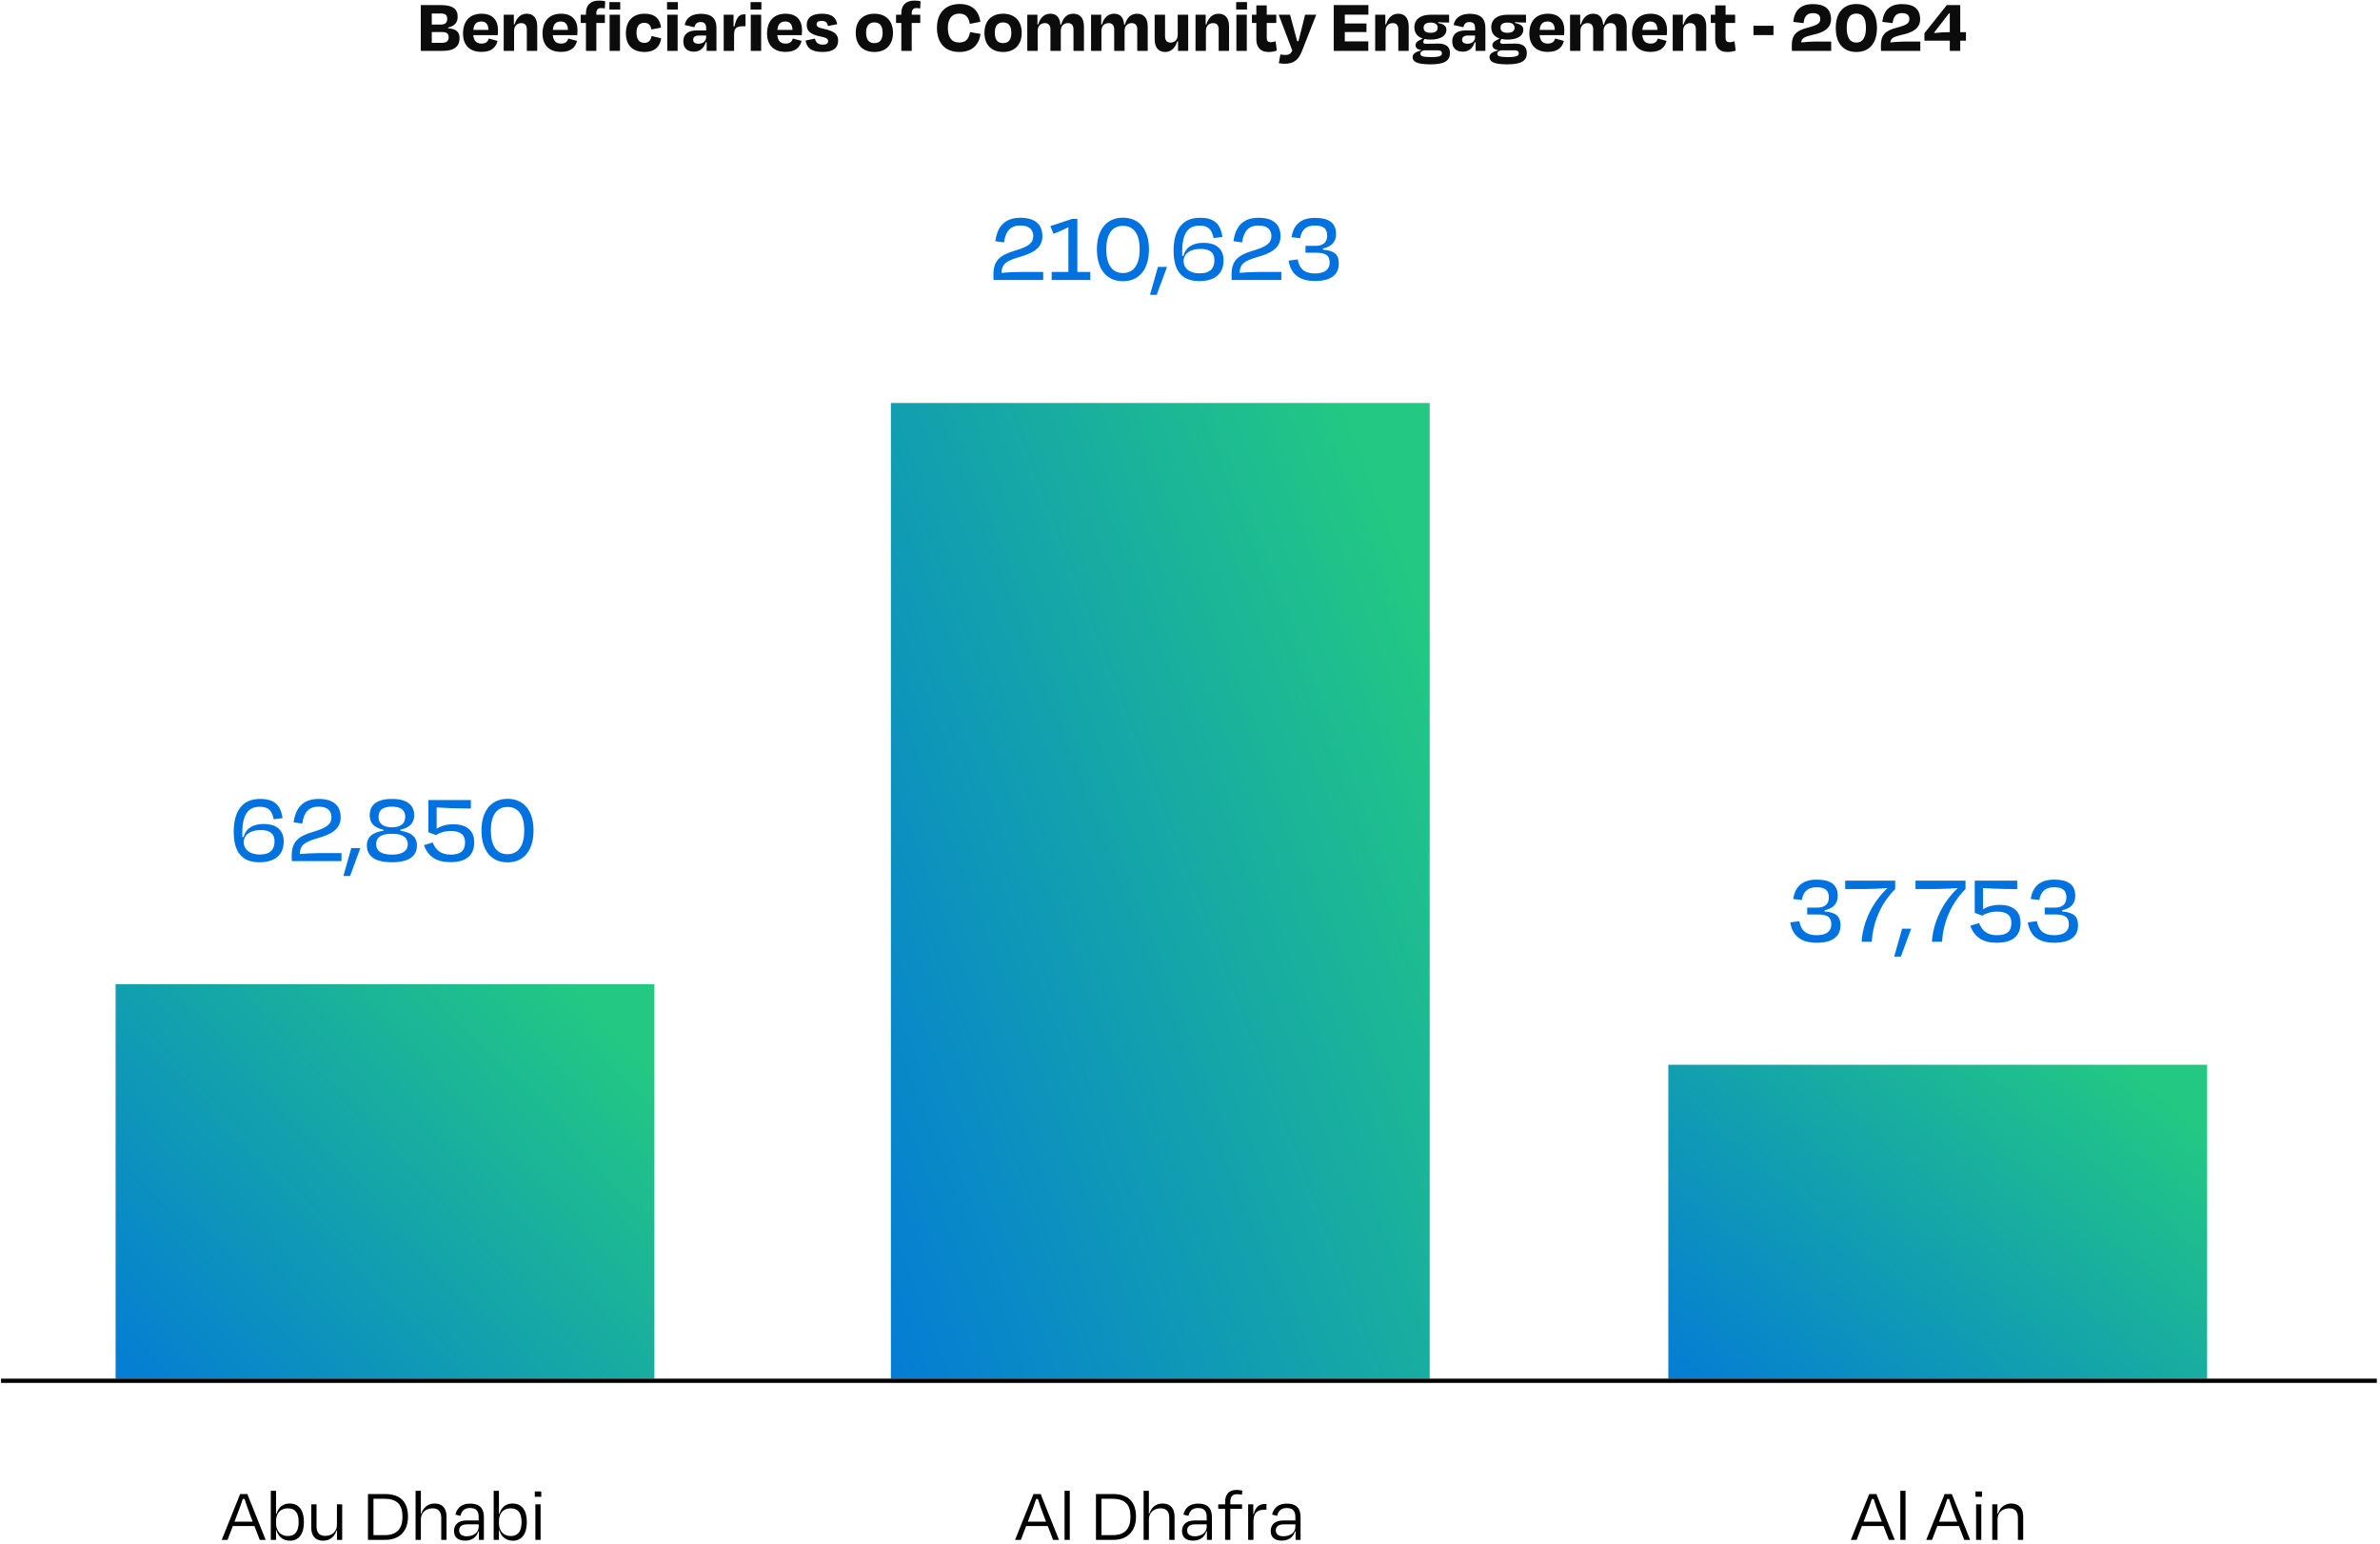
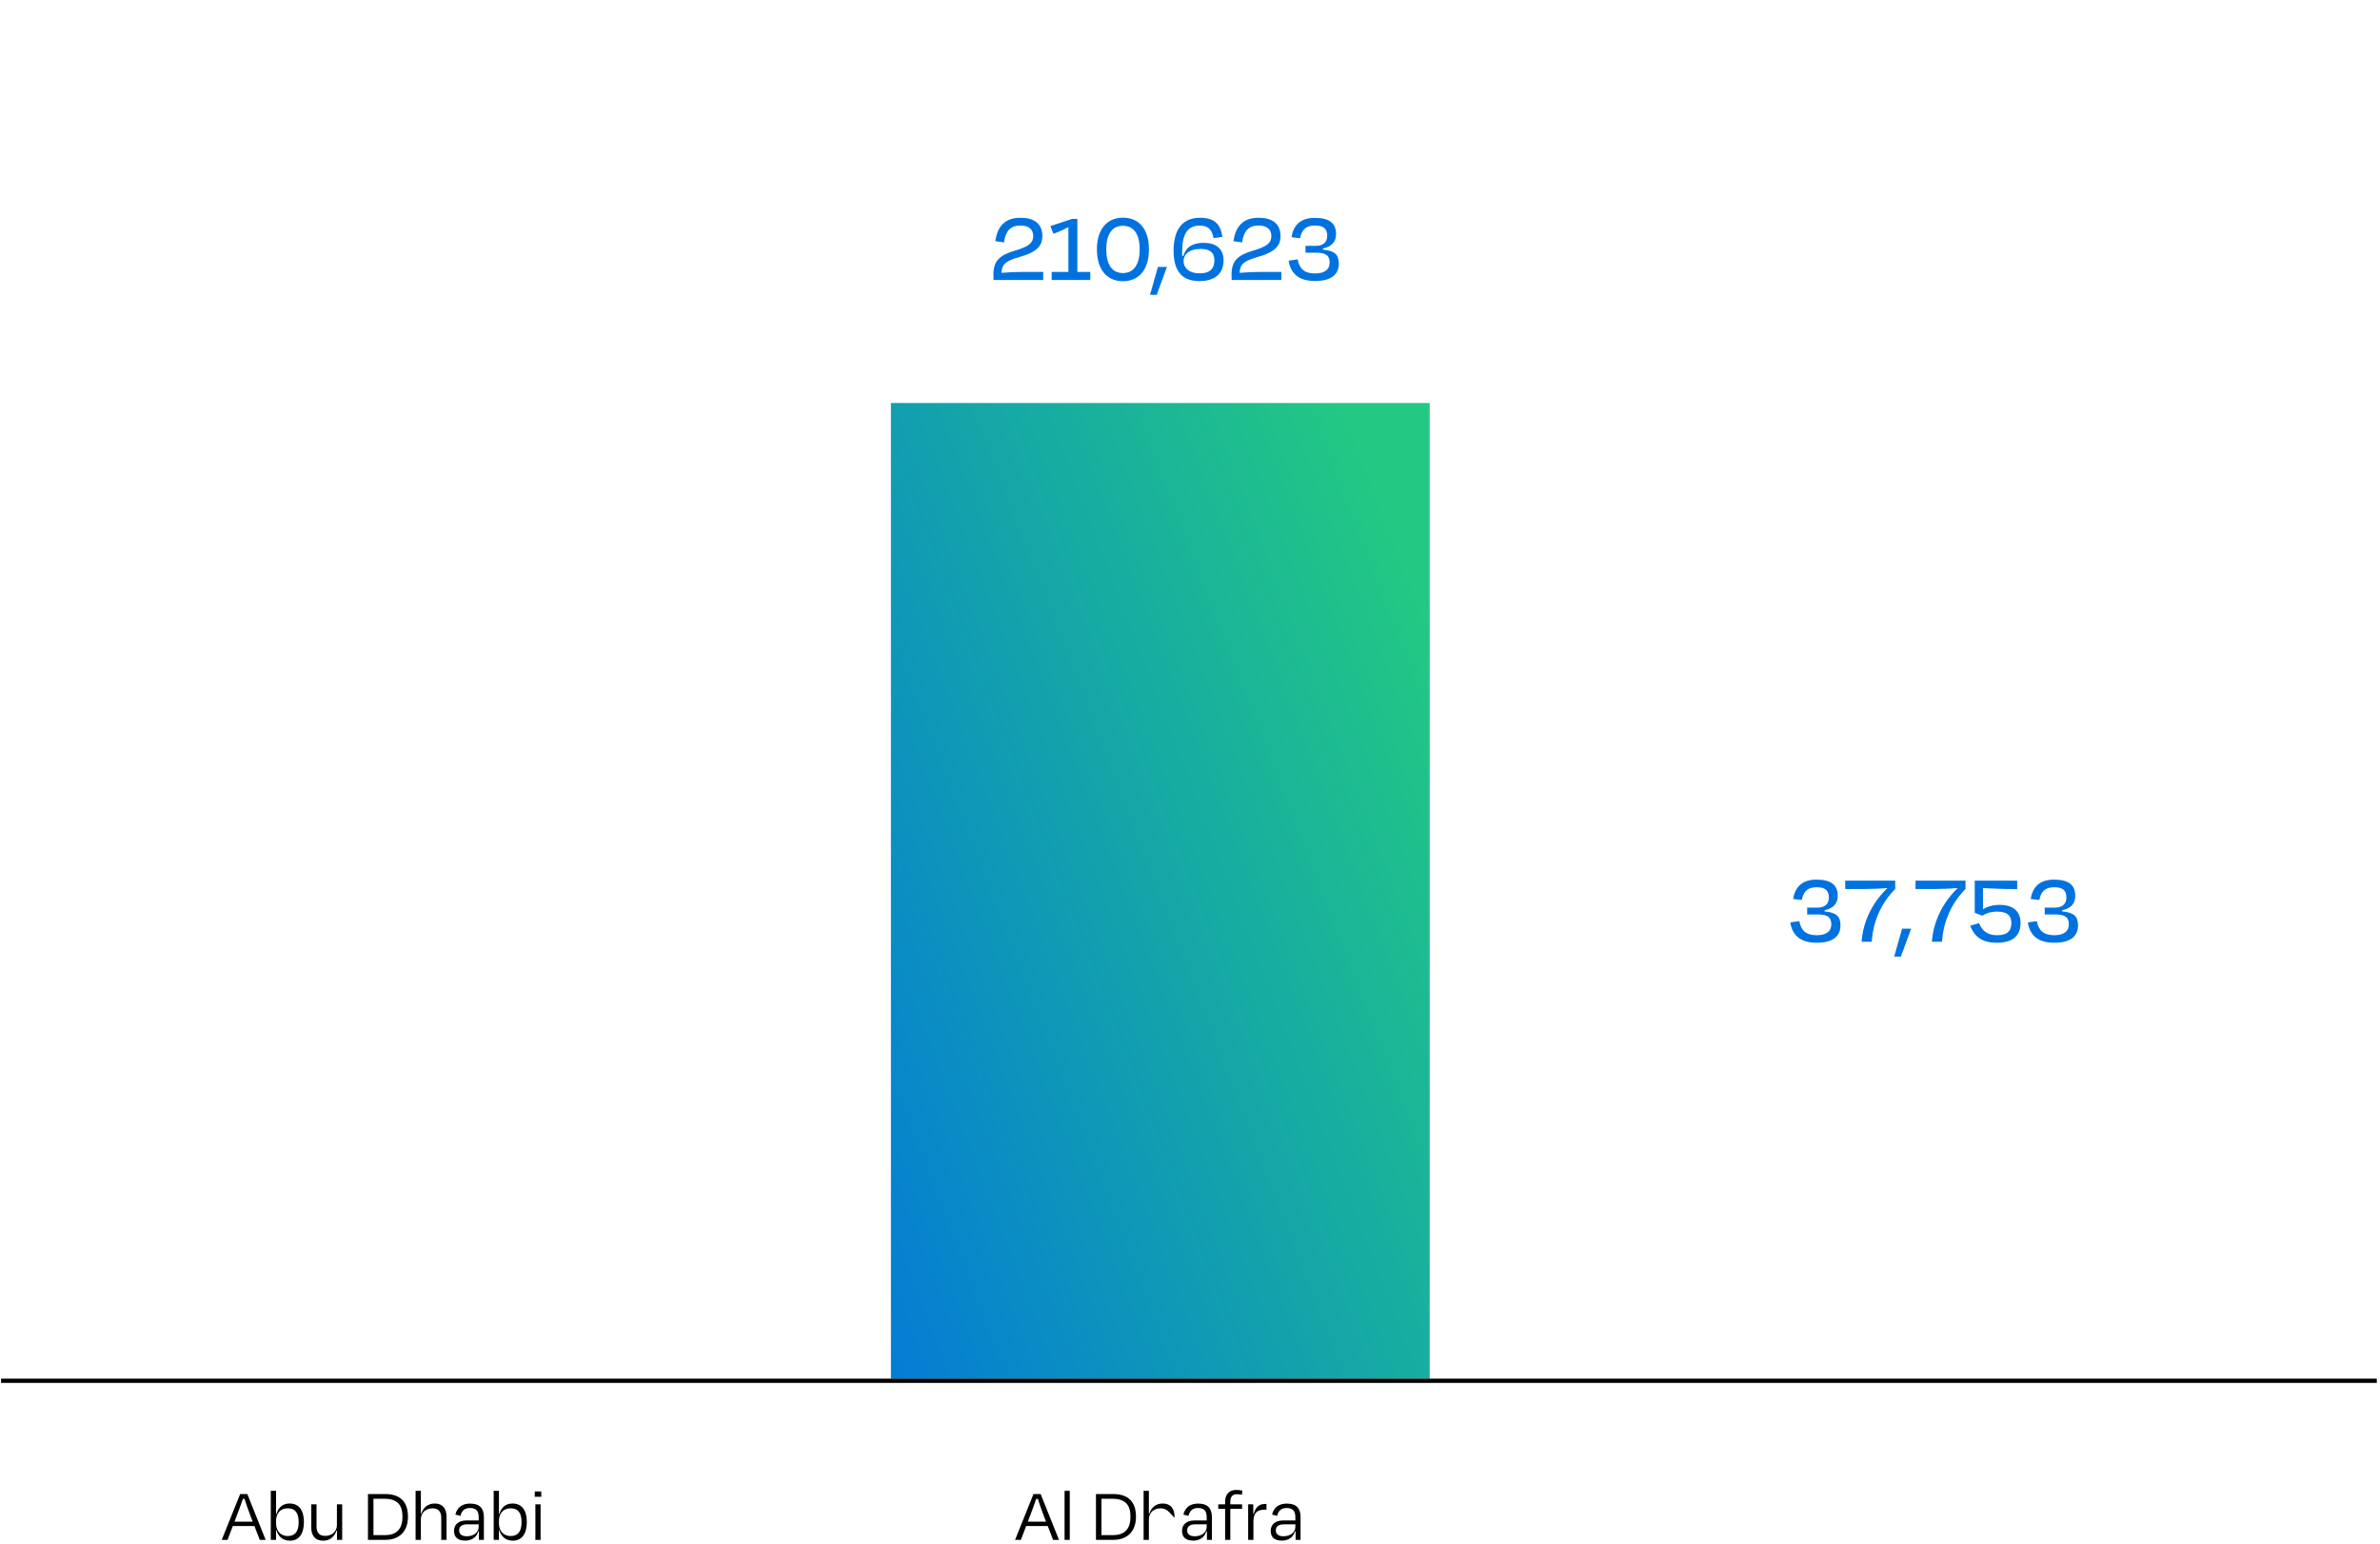
<svg xmlns="http://www.w3.org/2000/svg" width="561" height="364" viewBox="0 0 561 364" fill="none">
-   <rect x="27.25" y="232" width="127" height="93" fill="url(#paint0_linear_185_8973)" />
  <rect x="210" y="95" width="127" height="230" fill="url(#paint1_linear_185_8973)" />
-   <rect x="393.25" y="251" width="127" height="74" fill="url(#paint2_linear_185_8973)" />
  <path d="M240.522 53.16C238.218 53.16 237.018 54.456 236.658 57.144L234.618 56.856C235.074 53.424 236.85 51.336 240.522 51.336C243.858 51.336 245.706 52.8 245.706 55.68C245.706 58.44 243.546 59.688 240.234 60.6C237.042 61.536 236.154 62.28 236.058 64.32C237.426 64.2 239.394 64.104 240.834 64.104H245.898V66H234.186C234.162 65.592 234.162 65.16 234.162 64.728C234.162 61.464 235.674 60.144 239.154 59.112C242.514 58.128 243.546 57.264 243.546 55.632C243.546 54.192 242.634 53.16 240.522 53.16ZM256.995 66H247.899V64.104H251.835V53.568C250.755 54.12 249.579 54.648 248.307 55.104L247.587 53.304L252.723 51.6H253.947V64.104H256.995V66ZM264.701 53.232C261.989 53.232 260.765 55.416 260.765 58.776C260.765 62.112 261.965 64.368 264.677 64.368C267.413 64.368 268.637 62.112 268.637 58.776C268.637 55.416 267.413 53.232 264.701 53.232ZM264.701 51.312C268.589 51.312 270.821 54.168 270.821 58.776C270.821 63.36 268.637 66.288 264.701 66.288C260.741 66.288 258.557 63.36 258.557 58.776C258.557 54.168 260.837 51.312 264.701 51.312ZM272.938 62.928H275.074L272.65 69.504H271.114V69.36L272.938 62.928ZM283.013 58.68C280.229 58.68 278.981 60.048 278.981 61.536C278.981 63.12 280.229 64.44 282.773 64.44C285.389 64.44 286.253 63.144 286.253 61.32C286.253 59.544 285.173 58.68 283.013 58.68ZM288.413 61.368C288.413 64.392 286.493 66.264 282.701 66.264C279.077 66.264 276.629 64.44 276.629 59.064C276.629 54.672 278.333 51.336 282.821 51.336C286.421 51.336 287.693 52.944 288.149 55.848L286.061 56.136C285.677 54.192 284.885 53.184 282.797 53.184C279.893 53.184 278.645 55.2 278.645 59.448C278.645 59.712 278.645 59.952 278.669 60.312L278.933 60.336C279.509 58.272 281.117 57.24 283.709 57.24C286.301 57.24 288.413 58.368 288.413 61.368ZM296.655 53.16C294.351 53.16 293.151 54.456 292.791 57.144L290.751 56.856C291.207 53.424 292.983 51.336 296.655 51.336C299.991 51.336 301.839 52.8 301.839 55.68C301.839 58.44 299.679 59.688 296.367 60.6C293.175 61.536 292.287 62.28 292.191 64.32C293.559 64.2 295.527 64.104 296.967 64.104H302.031V66H290.319C290.295 65.592 290.295 65.16 290.295 64.728C290.295 61.464 291.807 60.144 295.287 59.112C298.647 58.128 299.679 57.264 299.679 55.632C299.679 54.192 298.767 53.16 296.655 53.16ZM309.984 66.24C306.288 66.24 304.248 64.632 303.744 61.44L305.88 61.152C306.264 63.288 307.392 64.464 310.008 64.464C312.24 64.464 313.416 63.504 313.416 61.944C313.416 60.36 312.72 59.568 310.176 59.568H307.728V57.96H310.104C311.664 57.96 312.84 57.288 312.84 55.584C312.84 53.856 311.904 53.16 309.96 53.16C307.728 53.16 306.816 54.264 306.456 56.16L304.416 55.92C304.872 53.136 306.48 51.36 309.936 51.36C313.296 51.36 314.928 52.584 314.928 55.176C314.928 57.072 313.824 58.152 311.832 58.584V58.848C314.688 59.112 315.576 60.096 315.576 62.136C315.576 64.608 313.92 66.24 309.984 66.24Z" fill="#0072E0" />
  <path d="M428.234 222.24C424.538 222.24 422.498 220.632 421.994 217.44L424.13 217.152C424.514 219.288 425.642 220.464 428.258 220.464C430.49 220.464 431.666 219.504 431.666 217.944C431.666 216.36 430.97 215.568 428.426 215.568H425.978V213.96H428.354C429.914 213.96 431.09 213.288 431.09 211.584C431.09 209.856 430.154 209.16 428.21 209.16C425.978 209.16 425.066 210.264 424.706 212.16L422.666 211.92C423.122 209.136 424.73 207.36 428.186 207.36C431.546 207.36 433.178 208.584 433.178 211.176C433.178 213.072 432.074 214.152 430.082 214.584V214.848C432.938 215.112 433.826 216.096 433.826 218.136C433.826 220.608 432.17 222.24 428.234 222.24ZM434.945 209.568V207.6H446.729V209.568C443.225 213.12 441.521 217.392 441.185 222H438.809C439.121 217.296 441.353 212.712 444.905 209.352C443.393 209.472 441.521 209.568 439.937 209.568H434.945ZM448.352 218.928H450.488L448.064 225.504H446.528V225.36L448.352 218.928ZM451.515 209.568V207.6H463.299V209.568C459.795 213.12 458.091 217.392 457.755 222H455.379C455.691 217.296 457.923 212.712 461.475 209.352C459.963 209.472 458.091 209.568 456.507 209.568H451.515ZM470.706 220.464C473.058 220.464 474.114 219.552 474.114 217.56C474.114 215.808 473.082 214.896 470.73 214.896C469.29 214.896 467.97 215.352 467.25 215.856L465.474 215.184V207.6H475.482V209.592C471.954 209.592 469.314 209.472 467.418 209.352V214.368C468.306 213.768 469.626 213.312 471.33 213.312C474.57 213.312 476.274 214.848 476.274 217.584C476.274 220.824 474.138 222.24 470.682 222.24C467.418 222.24 465.45 220.992 464.418 218.232L466.482 217.608C467.178 219.336 468.378 220.464 470.706 220.464ZM484.226 222.24C480.53 222.24 478.49 220.632 477.986 217.44L480.122 217.152C480.506 219.288 481.634 220.464 484.25 220.464C486.482 220.464 487.658 219.504 487.658 217.944C487.658 216.36 486.962 215.568 484.418 215.568H481.97V213.96H484.346C485.906 213.96 487.082 213.288 487.082 211.584C487.082 209.856 486.146 209.16 484.202 209.16C481.97 209.16 481.058 210.264 480.698 212.16L478.658 211.92C479.114 209.136 480.722 207.36 484.178 207.36C487.538 207.36 489.17 208.584 489.17 211.176C489.17 213.072 488.066 214.152 486.074 214.584V214.848C488.93 215.112 489.818 216.096 489.818 218.136C489.818 220.608 488.162 222.24 484.226 222.24Z" fill="#0072E0" />
-   <path d="M61.474 195.68C58.69 195.68 57.442 197.048 57.442 198.536C57.442 200.12 58.69 201.44 61.234 201.44C63.85 201.44 64.714 200.144 64.714 198.32C64.714 196.544 63.634 195.68 61.474 195.68ZM66.874 198.368C66.874 201.392 64.954 203.264 61.162 203.264C57.538 203.264 55.09 201.44 55.09 196.064C55.09 191.672 56.794 188.336 61.282 188.336C64.882 188.336 66.154 189.944 66.61 192.848L64.522 193.136C64.138 191.192 63.346 190.184 61.258 190.184C58.354 190.184 57.106 192.2 57.106 196.448C57.106 196.712 57.106 196.952 57.13 197.312L57.394 197.336C57.97 195.272 59.578 194.24 62.17 194.24C64.762 194.24 66.874 195.368 66.874 198.368ZM75.116 190.16C72.812 190.16 71.612 191.456 71.252 194.144L69.212 193.856C69.668 190.424 71.444 188.336 75.116 188.336C78.452 188.336 80.3 189.8 80.3 192.68C80.3 195.44 78.14 196.688 74.828 197.6C71.636 198.536 70.748 199.28 70.652 201.32C72.02 201.2 73.988 201.104 75.428 201.104H80.492V203H68.78C68.756 202.592 68.756 202.16 68.756 201.728C68.756 198.464 70.268 197.144 73.748 196.112C77.108 195.128 78.14 194.264 78.14 192.632C78.14 191.192 77.228 190.16 75.116 190.16ZM82.805 199.928H84.941L82.517 206.504H80.981V206.36L82.805 199.928ZM92.376 203.264C88.128 203.264 86.472 201.68 86.472 199.256C86.472 197.552 87.528 196.232 90.36 195.848V195.584C88.272 195.152 87.12 194.072 87.144 192.176C87.144 189.848 88.728 188.336 92.376 188.336C96.048 188.336 97.632 189.848 97.632 192.176C97.632 194.072 96.48 195.152 94.392 195.584V195.848C97.248 196.232 98.28 197.552 98.28 199.256C98.28 201.68 96.624 203.264 92.376 203.264ZM92.376 196.544C89.376 196.544 88.656 197.768 88.656 199.04C88.656 200.552 89.832 201.464 92.376 201.464C94.92 201.464 96.12 200.552 96.12 199.04C96.12 197.768 95.376 196.544 92.376 196.544ZM92.376 190.16C90.12 190.16 89.232 191.072 89.232 192.56C89.208 194.288 90.528 195.008 92.376 195.032C94.248 195.008 95.52 194.288 95.52 192.56C95.52 191.072 94.632 190.16 92.376 190.16ZM106.214 201.464C108.566 201.464 109.622 200.552 109.622 198.56C109.622 196.808 108.59 195.896 106.238 195.896C104.798 195.896 103.478 196.352 102.758 196.856L100.982 196.184V188.6H110.99V190.592C107.462 190.592 104.822 190.472 102.926 190.352V195.368C103.814 194.768 105.134 194.312 106.838 194.312C110.078 194.312 111.782 195.848 111.782 198.584C111.782 201.824 109.646 203.24 106.19 203.24C102.926 203.24 100.958 201.992 99.926 199.232L101.99 198.608C102.686 200.336 103.886 201.464 106.214 201.464ZM119.638 190.232C116.926 190.232 115.702 192.416 115.702 195.776C115.702 199.112 116.902 201.368 119.614 201.368C122.35 201.368 123.574 199.112 123.574 195.776C123.574 192.416 122.35 190.232 119.638 190.232ZM119.638 188.312C123.526 188.312 125.758 191.168 125.758 195.776C125.758 200.36 123.574 203.288 119.638 203.288C115.678 203.288 113.494 200.36 113.494 195.776C113.494 191.168 115.774 188.312 119.638 188.312Z" fill="#0072E0" />
  <path d="M61.232 363L59.972 359.742H54.878L53.636 363H52.268L56.606 352.2H58.298L62.618 363H61.232ZM55.778 357.384L55.274 358.716H59.576L59.054 357.384C58.55 356.088 58.01 354.522 57.65 353.352H57.236C56.84 354.54 56.3 356.07 55.778 357.384ZM67.823 362.1C69.551 362.1 70.397 361.02 70.397 358.824C70.397 356.61 69.569 355.566 67.823 355.566C66.149 355.566 65.069 356.7 65.069 358.518V359.148C65.069 360.894 66.149 362.1 67.823 362.1ZM65.069 351.444V356.88H65.177C65.591 355.458 66.545 354.432 68.255 354.432C70.451 354.432 71.639 355.998 71.639 358.824C71.639 361.65 70.397 363.198 68.345 363.198C66.635 363.198 65.555 362.154 65.159 360.714H65.069V363H63.827V351.444H65.069ZM79.436 363V360.84H79.309C78.859 362.28 77.689 363.198 76.195 363.198C74.234 363.198 73.37 361.938 73.37 360.102V354.63H74.612V359.85C74.612 361.11 75.115 362.064 76.627 362.064C78.302 362.064 79.418 361.02 79.418 359.454V354.63H80.659V363H79.436ZM90.604 353.316H88.03V361.884H90.73C93.7 361.884 94.87 360.21 94.87 357.546C94.87 354.666 93.574 353.316 90.604 353.316ZM86.734 363V352.2H90.784C94.402 352.2 96.166 354.09 96.166 357.546C96.166 360.966 94.15 363 90.838 363H86.734ZM99.205 358.176V363H97.963V351.444H99.205V356.79H99.331C99.781 355.368 100.879 354.432 102.463 354.432C104.371 354.432 105.253 355.692 105.253 357.528V363H104.011V357.798C104.011 356.538 103.471 355.566 102.013 355.566C100.321 355.566 99.205 356.61 99.205 358.176ZM110.009 362.154C111.719 362.154 112.835 361.2 112.835 359.922V359.346H110.099C108.893 359.346 108.227 359.832 108.227 360.768C108.227 361.488 108.677 362.154 110.009 362.154ZM112.889 363V361.002H112.745C112.313 362.424 111.179 363.18 109.667 363.18C108.029 363.18 107.021 362.478 107.021 360.876C107.021 359.49 107.975 358.428 109.955 358.428H112.835V357.654C112.835 356.268 112.295 355.494 110.783 355.494C109.523 355.494 108.821 356.124 108.533 357.348L107.345 357.042C107.723 355.404 108.911 354.45 110.801 354.45C113.069 354.45 114.059 355.566 114.059 357.636V363H112.889ZM120.364 362.1C122.092 362.1 122.938 361.02 122.938 358.824C122.938 356.61 122.11 355.566 120.364 355.566C118.69 355.566 117.61 356.7 117.61 358.518V359.148C117.61 360.894 118.69 362.1 120.364 362.1ZM117.61 351.444V356.88H117.718C118.132 355.458 119.086 354.432 120.796 354.432C122.992 354.432 124.18 355.998 124.18 358.824C124.18 361.65 122.938 363.198 120.886 363.198C119.176 363.198 118.096 362.154 117.7 360.714H117.61V363H116.368V351.444H117.61ZM127.585 352.848H126.055V351.588H127.585V352.848ZM127.423 363H126.199V354.63H127.423V363Z" fill="black" />
-   <path d="M248.232 363L246.972 359.742H241.878L240.636 363H239.268L243.606 352.2H245.298L249.618 363H248.232ZM242.778 357.384L242.274 358.716H246.576L246.054 357.384C245.55 356.088 245.01 354.522 244.65 353.352H244.236C243.84 354.54 243.3 356.07 242.778 357.384ZM252.159 351.444V363H250.935V351.444H252.159ZM262.205 353.316H259.631V361.884H262.331C265.301 361.884 266.471 360.21 266.471 357.546C266.471 354.666 265.175 353.316 262.205 353.316ZM258.335 363V352.2H262.385C266.003 352.2 267.767 354.09 267.767 357.546C267.767 360.966 265.751 363 262.439 363H258.335ZM270.807 358.176V363H269.565V351.444H270.807V356.79H270.933C271.383 355.368 272.481 354.432 274.065 354.432C275.973 354.432 276.855 355.692 276.855 357.528V363H275.613V357.798C275.613 356.538 275.073 355.566 273.615 355.566C271.923 355.566 270.807 356.61 270.807 358.176ZM281.611 362.154C283.321 362.154 284.437 361.2 284.437 359.922V359.346H281.701C280.495 359.346 279.829 359.832 279.829 360.768C279.829 361.488 280.279 362.154 281.611 362.154ZM284.491 363V361.002H284.347C283.915 362.424 282.781 363.18 281.269 363.18C279.631 363.18 278.623 362.478 278.623 360.876C278.623 359.49 279.577 358.428 281.557 358.428H284.437V357.654C284.437 356.268 283.897 355.494 282.385 355.494C281.125 355.494 280.423 356.124 280.135 357.348L278.947 357.042C279.325 355.404 280.513 354.45 282.403 354.45C284.671 354.45 285.661 355.566 285.661 357.636V363H284.491ZM290.003 354.072V354.63H292.775V355.692H290.003V363H288.779V355.692H287.159V354.63H288.779V354.054C288.779 352.344 289.661 351.228 291.443 351.228C292.055 351.228 292.487 351.318 292.829 351.39L292.757 352.362C292.343 352.29 291.983 352.236 291.587 352.236C290.435 352.236 290.003 352.902 290.003 354.072ZM295.451 363H294.209V354.63H295.415V356.88H295.523C295.937 355.26 296.837 354.54 298.187 354.54H298.529V355.89H298.133C296.279 355.89 295.451 356.682 295.451 358.698V363ZM302.511 362.154C304.221 362.154 305.337 361.2 305.337 359.922V359.346H302.601C301.395 359.346 300.729 359.832 300.729 360.768C300.729 361.488 301.179 362.154 302.511 362.154ZM305.391 363V361.002H305.247C304.815 362.424 303.681 363.18 302.169 363.18C300.531 363.18 299.523 362.478 299.523 360.876C299.523 359.49 300.477 358.428 302.457 358.428H305.337V357.654C305.337 356.268 304.797 355.494 303.285 355.494C302.025 355.494 301.323 356.124 301.035 357.348L299.847 357.042C300.225 355.404 301.413 354.45 303.303 354.45C305.571 354.45 306.561 355.566 306.561 357.636V363H305.391Z" fill="black" />
-   <path d="M445.232 363L443.972 359.742H438.878L437.636 363H436.268L440.606 352.2H442.298L446.618 363H445.232ZM439.778 357.384L439.274 358.716H443.576L443.054 357.384C442.55 356.088 442.01 354.522 441.65 353.352H441.236C440.84 354.54 440.3 356.07 439.778 357.384ZM449.159 351.444V363H447.935V351.444H449.159ZM463.003 363L461.743 359.742H456.649L455.407 363H454.039L458.377 352.2H460.069L464.389 363H463.003ZM457.549 357.384L457.045 358.716H461.347L460.825 357.384C460.321 356.088 459.781 354.522 459.421 353.352H459.007C458.611 354.54 458.071 356.07 457.549 357.384ZM467.182 352.848H465.652V351.588H467.182V352.848ZM467.02 363H465.796V354.63H467.02V363ZM470.848 358.176V363H469.606V354.63H470.83V356.79H470.974C471.424 355.35 472.576 354.432 474.07 354.432C476.032 354.432 476.896 355.692 476.896 357.528V363H475.654V357.798C475.654 356.538 475.15 355.566 473.638 355.566C471.964 355.566 470.848 356.61 470.848 358.176Z" fill="black" />
+   <path d="M248.232 363L246.972 359.742H241.878L240.636 363H239.268L243.606 352.2H245.298L249.618 363H248.232ZM242.778 357.384L242.274 358.716H246.576L246.054 357.384C245.55 356.088 245.01 354.522 244.65 353.352H244.236C243.84 354.54 243.3 356.07 242.778 357.384ZM252.159 351.444V363H250.935V351.444H252.159ZM262.205 353.316H259.631V361.884H262.331C265.301 361.884 266.471 360.21 266.471 357.546C266.471 354.666 265.175 353.316 262.205 353.316ZM258.335 363V352.2H262.385C266.003 352.2 267.767 354.09 267.767 357.546C267.767 360.966 265.751 363 262.439 363H258.335ZM270.807 358.176V363H269.565V351.444H270.807V356.79H270.933C271.383 355.368 272.481 354.432 274.065 354.432C275.973 354.432 276.855 355.692 276.855 357.528V363V357.798C275.613 356.538 275.073 355.566 273.615 355.566C271.923 355.566 270.807 356.61 270.807 358.176ZM281.611 362.154C283.321 362.154 284.437 361.2 284.437 359.922V359.346H281.701C280.495 359.346 279.829 359.832 279.829 360.768C279.829 361.488 280.279 362.154 281.611 362.154ZM284.491 363V361.002H284.347C283.915 362.424 282.781 363.18 281.269 363.18C279.631 363.18 278.623 362.478 278.623 360.876C278.623 359.49 279.577 358.428 281.557 358.428H284.437V357.654C284.437 356.268 283.897 355.494 282.385 355.494C281.125 355.494 280.423 356.124 280.135 357.348L278.947 357.042C279.325 355.404 280.513 354.45 282.403 354.45C284.671 354.45 285.661 355.566 285.661 357.636V363H284.491ZM290.003 354.072V354.63H292.775V355.692H290.003V363H288.779V355.692H287.159V354.63H288.779V354.054C288.779 352.344 289.661 351.228 291.443 351.228C292.055 351.228 292.487 351.318 292.829 351.39L292.757 352.362C292.343 352.29 291.983 352.236 291.587 352.236C290.435 352.236 290.003 352.902 290.003 354.072ZM295.451 363H294.209V354.63H295.415V356.88H295.523C295.937 355.26 296.837 354.54 298.187 354.54H298.529V355.89H298.133C296.279 355.89 295.451 356.682 295.451 358.698V363ZM302.511 362.154C304.221 362.154 305.337 361.2 305.337 359.922V359.346H302.601C301.395 359.346 300.729 359.832 300.729 360.768C300.729 361.488 301.179 362.154 302.511 362.154ZM305.391 363V361.002H305.247C304.815 362.424 303.681 363.18 302.169 363.18C300.531 363.18 299.523 362.478 299.523 360.876C299.523 359.49 300.477 358.428 302.457 358.428H305.337V357.654C305.337 356.268 304.797 355.494 303.285 355.494C302.025 355.494 301.323 356.124 301.035 357.348L299.847 357.042C300.225 355.404 301.413 354.45 303.303 354.45C305.571 354.45 306.561 355.566 306.561 357.636V363H305.391Z" fill="black" />
  <line x1="560.25" y1="325.5" x2="0.25" y2="325.5" stroke="black" />
-   <path d="M104.19 7.554H101.778V10.092H104.262C105.288 10.092 105.756 9.588 105.756 8.814C105.756 7.986 105.396 7.554 104.19 7.554ZM103.92 3.18H101.778V5.79H103.848C104.856 5.79 105.414 5.43 105.414 4.44C105.414 3.576 105 3.18 103.92 3.18ZM99.186 12V1.2H103.902C106.674 1.2 107.88 2.082 107.88 3.954C107.88 5.376 107.07 6.168 105.612 6.492V6.654C107.592 6.852 108.33 7.518 108.33 9.048C108.33 10.812 107.196 12 104.352 12H99.186ZM113.443 5.07C112.327 5.07 111.697 5.646 111.571 7.05H115.135C115.099 5.718 114.541 5.07 113.443 5.07ZM113.479 12.234C110.905 12.234 109.141 10.812 109.141 7.914C109.141 4.962 110.743 3.234 113.515 3.234C116.143 3.234 117.385 4.782 117.385 7.14C117.385 7.5 117.367 7.842 117.331 8.292H111.553C111.697 9.66 112.327 10.272 113.497 10.272C114.649 10.272 115.009 9.732 115.225 9.084L117.277 9.642C116.899 11.118 115.909 12.234 113.479 12.234ZM121.179 7.248V12H118.731V3.468H121.125V5.754H121.287C121.791 4.098 122.835 3.234 124.167 3.234C125.805 3.234 126.633 4.368 126.633 6.222V12H124.185V6.906C124.185 6.042 123.789 5.448 122.889 5.448C121.845 5.448 121.179 6.186 121.179 7.248ZM132.182 5.07C131.066 5.07 130.436 5.646 130.31 7.05H133.874C133.838 5.718 133.28 5.07 132.182 5.07ZM132.218 12.234C129.644 12.234 127.88 10.812 127.88 7.914C127.88 4.962 129.482 3.234 132.254 3.234C134.882 3.234 136.124 4.782 136.124 7.14C136.124 7.5 136.106 7.842 136.07 8.292H130.292C130.436 9.66 131.066 10.272 132.236 10.272C133.388 10.272 133.748 9.732 133.964 9.084L136.016 9.642C135.638 11.118 134.648 12.234 132.218 12.234ZM140.565 3.144V3.468H142.581V5.412H140.565V12H138.117V5.412H136.875V3.468H138.117V3.072C138.117 1.362 139.071 0.138 141.177 0.138C141.897 0.138 142.293 0.21 142.653 0.3L142.563 1.992C142.257 1.938 141.969 1.902 141.663 1.902C140.961 1.902 140.565 2.28 140.565 3.144ZM146.196 2.262H143.64V0.498H146.196V2.262ZM146.142 12H143.694V3.468H146.142V12ZM153.562 6.942C153.346 6.024 152.95 5.376 151.87 5.376C150.736 5.376 150.034 6.096 150.034 7.716C150.034 9.228 150.646 10.11 151.906 10.11C153.004 10.11 153.418 9.372 153.598 8.49L155.848 9.03C155.56 11.01 154.354 12.252 151.924 12.252C149.224 12.252 147.532 10.758 147.532 7.842C147.532 4.944 149.188 3.234 151.906 3.234C154.444 3.234 155.524 4.44 155.83 6.51L153.562 6.942ZM159.784 2.262H157.228V0.498H159.784V2.262ZM159.73 12H157.282V3.468H159.73V12ZM164.63 10.308C165.746 10.308 166.448 9.642 166.448 8.724V8.382H164.684C163.892 8.382 163.388 8.742 163.388 9.336C163.388 9.876 163.694 10.308 164.63 10.308ZM166.574 12V9.966H166.358C165.926 11.316 165.026 12.18 163.568 12.18C162.128 12.18 161.066 11.442 161.066 9.768C161.066 8.238 161.966 7.176 164.216 7.176H166.448V6.582C166.448 5.7 166.07 5.196 165.134 5.196C164.324 5.196 163.856 5.592 163.694 6.42L161.39 5.898C161.678 4.35 162.866 3.252 165.224 3.252C167.816 3.252 168.878 4.44 168.878 6.582V12H166.574ZM173.035 12H170.587V3.468H172.909V6.24H173.107C173.647 3.864 174.367 3.378 175.483 3.378H175.735V6.186H175.231C173.521 6.186 173.035 6.69 173.035 8.202V12ZM179.471 2.262H176.915V0.498H179.471V2.262ZM179.417 12H176.969V3.468H179.417V12ZM185.109 5.07C183.993 5.07 183.363 5.646 183.237 7.05H186.801C186.765 5.718 186.207 5.07 185.109 5.07ZM185.145 12.234C182.571 12.234 180.807 10.812 180.807 7.914C180.807 4.962 182.409 3.234 185.181 3.234C187.809 3.234 189.051 4.782 189.051 7.14C189.051 7.5 189.033 7.842 188.997 8.292H183.219C183.363 9.66 183.993 10.272 185.163 10.272C186.315 10.272 186.675 9.732 186.891 9.084L188.943 9.642C188.565 11.118 187.575 12.234 185.145 12.234ZM193.889 12.252C191.009 12.252 190.127 11.1 189.893 9.552L192.089 9.102C192.305 10.038 192.881 10.524 193.943 10.524C194.771 10.524 195.185 10.254 195.203 9.696C195.203 9.174 194.861 8.886 193.295 8.58C190.955 8.076 190.163 7.302 190.163 5.844C190.163 4.206 191.333 3.234 193.745 3.234C196.229 3.234 197.039 4.206 197.345 5.7L195.167 6.15C194.969 5.268 194.573 4.926 193.691 4.926C192.881 4.926 192.485 5.196 192.485 5.7C192.485 6.168 192.719 6.51 194.249 6.816C196.913 7.374 197.561 8.256 197.561 9.588C197.561 11.244 196.463 12.252 193.889 12.252ZM206.118 12.252C203.346 12.252 201.708 10.542 201.708 7.734C201.708 4.89 203.4 3.234 206.118 3.234C208.782 3.234 210.492 4.89 210.492 7.734C210.492 10.542 208.836 12.252 206.118 12.252ZM206.1 5.286C204.75 5.286 204.156 6.168 204.156 7.716C204.156 9.264 204.714 10.164 206.1 10.164C207.468 10.164 208.044 9.264 208.044 7.716C208.044 6.168 207.45 5.286 206.1 5.286ZM214.903 3.144V3.468H216.919V5.412H214.903V12H212.455V5.412H211.213V3.468H212.455V3.072C212.455 1.362 213.409 0.138 215.515 0.138C216.235 0.138 216.631 0.21 216.991 0.3L216.901 1.992C216.595 1.938 216.307 1.902 216.001 1.902C215.299 1.902 214.903 2.28 214.903 3.144ZM226.125 12.252C222.777 12.252 220.851 10.128 220.851 6.564C220.851 3.018 222.921 0.948 226.197 0.948C229.041 0.948 230.751 2.46 231.075 5.142L228.609 5.628C228.321 4.044 227.619 3.216 226.125 3.216C224.217 3.216 223.425 4.674 223.425 6.564C223.425 8.706 224.235 10.02 226.107 10.02C227.691 10.02 228.339 9.174 228.663 7.572L231.111 7.986C230.787 10.686 229.005 12.252 226.125 12.252ZM236.458 12.252C233.686 12.252 232.048 10.542 232.048 7.734C232.048 4.89 233.74 3.234 236.458 3.234C239.122 3.234 240.832 4.89 240.832 7.734C240.832 10.542 239.176 12.252 236.458 12.252ZM236.44 5.286C235.09 5.286 234.496 6.168 234.496 7.716C234.496 9.264 235.054 10.164 236.44 10.164C237.808 10.164 238.384 9.264 238.384 7.716C238.384 6.168 237.79 5.286 236.44 5.286ZM244.595 7.248V12H242.147V3.468H244.541V5.754H244.721C245.207 4.098 246.233 3.234 247.583 3.234C249.095 3.234 249.833 4.188 249.941 5.79H250.139C250.607 4.116 251.579 3.234 252.983 3.234C254.657 3.234 255.503 4.368 255.503 6.222V12H253.037V6.906C253.037 6.042 252.641 5.448 251.741 5.448C250.697 5.448 250.049 6.186 250.049 7.248V12H247.601V6.906C247.601 6.042 247.187 5.448 246.305 5.448C245.261 5.448 244.595 6.186 244.595 7.248ZM259.625 7.248V12H257.177V3.468H259.571V5.754H259.751C260.237 4.098 261.263 3.234 262.613 3.234C264.125 3.234 264.863 4.188 264.971 5.79H265.169C265.637 4.116 266.609 3.234 268.013 3.234C269.687 3.234 270.533 4.368 270.533 6.222V12H268.067V6.906C268.067 6.042 267.671 5.448 266.771 5.448C265.727 5.448 265.079 6.186 265.079 7.248V12H262.631V6.906C262.631 6.042 262.217 5.448 261.335 5.448C260.291 5.448 259.625 6.186 259.625 7.248ZM277.678 12V9.732H277.498C277.012 11.388 275.968 12.252 274.618 12.252C272.998 12.252 272.17 11.1 272.17 9.246V3.468H274.618V8.562C274.618 9.444 275.014 10.038 275.914 10.038C276.958 10.038 277.606 9.3 277.606 8.22V3.468H280.072V12H277.678ZM284.251 7.248V12H281.803V3.468H284.197V5.754H284.359C284.863 4.098 285.907 3.234 287.239 3.234C288.877 3.234 289.705 4.368 289.705 6.222V12H287.257V6.906C287.257 6.042 286.861 5.448 285.961 5.448C284.917 5.448 284.251 6.186 284.251 7.248ZM293.94 2.262H291.384V0.498H293.94V2.262ZM293.886 12H291.438V3.468H293.886V12ZM296.14 9.318V5.412H295.096V3.468H296.14V1.272H298.588V3.468H300.838V5.412H298.588V8.922C298.588 9.606 298.84 9.948 299.578 9.948C299.956 9.948 300.37 9.84 300.694 9.732L300.964 11.928C300.316 12.126 299.884 12.252 298.948 12.252C296.968 12.252 296.14 10.938 296.14 9.318ZM302.842 15.024C302.248 15.024 301.888 14.97 301.438 14.898L301.798 12.828C302.158 12.9 302.536 12.954 302.896 12.954C303.76 12.954 304.21 12.792 304.606 11.892L301.402 3.468H304.084L304.93 6.6C305.182 7.554 305.488 8.652 305.758 9.696H306.064C306.334 8.634 306.622 7.572 306.838 6.654L307.63 3.468H310.258L306.892 12.036C306.064 14.124 304.984 15.024 302.842 15.024ZM314.377 12V1.2H322.549V3.45H316.987V5.538H322.099V7.554H316.987V9.75H322.531V12H314.377ZM326.597 7.248V12H324.149V3.468H326.543V5.754H326.705C327.209 4.098 328.253 3.234 329.585 3.234C331.223 3.234 332.051 4.368 332.051 6.222V12H329.603V6.906C329.603 6.042 329.207 5.448 328.307 5.448C327.263 5.448 326.597 6.186 326.597 7.248ZM337.204 5.322C335.998 5.322 335.566 5.844 335.566 6.528C335.566 7.212 335.98 7.734 337.204 7.734C338.446 7.734 338.878 7.212 338.878 6.528C338.878 5.826 338.374 5.322 337.204 5.322ZM337.312 13.458C339.4 13.458 339.886 13.152 339.886 12.558C339.886 12.144 339.598 11.856 338.914 11.856H336.016C335.26 11.856 334.81 12.216 334.81 12.63C334.81 13.206 335.26 13.458 337.312 13.458ZM341.776 12.486C341.776 14.268 340.606 15.168 337.15 15.168C333.892 15.168 332.974 14.502 332.974 13.44C332.974 12.666 333.82 12.144 334.972 11.91V11.802C334.054 11.676 333.658 11.226 333.658 10.632C333.658 10.146 334.036 9.714 334.738 9.408L335.368 9.084C334.09 8.67 333.388 7.77 333.388 6.438C333.388 4.53 334.828 3.468 337.258 3.468H341.578V5.304H340.642C340.228 5.304 339.688 5.286 339.004 5.214L338.986 5.412C340.048 5.61 340.948 6.006 340.948 6.996C340.948 8.418 339.598 9.336 337.204 9.336C336.682 9.336 336.196 9.282 335.782 9.192L335.638 9.426C335.548 9.588 335.476 9.75 335.476 9.894C335.476 10.2 335.692 10.326 336.232 10.326C337.168 10.326 338.14 10.272 339.022 10.272C340.912 10.272 341.776 11.1 341.776 12.486ZM345.878 10.308C346.994 10.308 347.696 9.642 347.696 8.724V8.382H345.932C345.14 8.382 344.636 8.742 344.636 9.336C344.636 9.876 344.942 10.308 345.878 10.308ZM347.822 12V9.966H347.606C347.174 11.316 346.274 12.18 344.816 12.18C343.376 12.18 342.314 11.442 342.314 9.768C342.314 8.238 343.214 7.176 345.464 7.176H347.696V6.582C347.696 5.7 347.318 5.196 346.382 5.196C345.572 5.196 345.104 5.592 344.942 6.42L342.638 5.898C342.926 4.35 344.114 3.252 346.472 3.252C349.064 3.252 350.126 4.44 350.126 6.582V12H347.822ZM355.327 5.322C354.121 5.322 353.689 5.844 353.689 6.528C353.689 7.212 354.103 7.734 355.327 7.734C356.569 7.734 357.001 7.212 357.001 6.528C357.001 5.826 356.497 5.322 355.327 5.322ZM355.435 13.458C357.523 13.458 358.009 13.152 358.009 12.558C358.009 12.144 357.721 11.856 357.037 11.856H354.139C353.383 11.856 352.933 12.216 352.933 12.63C352.933 13.206 353.383 13.458 355.435 13.458ZM359.899 12.486C359.899 14.268 358.729 15.168 355.273 15.168C352.015 15.168 351.097 14.502 351.097 13.44C351.097 12.666 351.943 12.144 353.095 11.91V11.802C352.177 11.676 351.781 11.226 351.781 10.632C351.781 10.146 352.159 9.714 352.861 9.408L353.491 9.084C352.213 8.67 351.511 7.77 351.511 6.438C351.511 4.53 352.951 3.468 355.381 3.468H359.701V5.304H358.765C358.351 5.304 357.811 5.286 357.127 5.214L357.109 5.412C358.171 5.61 359.071 6.006 359.071 6.996C359.071 8.418 357.721 9.336 355.327 9.336C354.805 9.336 354.319 9.282 353.905 9.192L353.761 9.426C353.671 9.588 353.599 9.75 353.599 9.894C353.599 10.2 353.815 10.326 354.355 10.326C355.291 10.326 356.263 10.272 357.145 10.272C359.035 10.272 359.899 11.1 359.899 12.486ZM364.793 5.07C363.677 5.07 363.047 5.646 362.921 7.05H366.485C366.449 5.718 365.891 5.07 364.793 5.07ZM364.829 12.234C362.255 12.234 360.491 10.812 360.491 7.914C360.491 4.962 362.093 3.234 364.865 3.234C367.493 3.234 368.735 4.782 368.735 7.14C368.735 7.5 368.717 7.842 368.681 8.292H362.903C363.047 9.66 363.677 10.272 364.847 10.272C365.999 10.272 366.359 9.732 366.575 9.084L368.627 9.642C368.249 11.118 367.259 12.234 364.829 12.234ZM372.529 7.248V12H370.081V3.468H372.475V5.754H372.655C373.141 4.098 374.167 3.234 375.517 3.234C377.029 3.234 377.767 4.188 377.875 5.79H378.073C378.541 4.116 379.513 3.234 380.917 3.234C382.591 3.234 383.437 4.368 383.437 6.222V12H380.971V6.906C380.971 6.042 380.575 5.448 379.675 5.448C378.631 5.448 377.983 6.186 377.983 7.248V12H375.535V6.906C375.535 6.042 375.121 5.448 374.239 5.448C373.195 5.448 372.529 6.186 372.529 7.248ZM388.998 5.07C387.882 5.07 387.252 5.646 387.126 7.05H390.69C390.654 5.718 390.096 5.07 388.998 5.07ZM389.034 12.234C386.46 12.234 384.696 10.812 384.696 7.914C384.696 4.962 386.298 3.234 389.07 3.234C391.698 3.234 392.94 4.782 392.94 7.14C392.94 7.5 392.922 7.842 392.886 8.292H387.108C387.252 9.66 387.882 10.272 389.052 10.272C390.204 10.272 390.564 9.732 390.78 9.084L392.832 9.642C392.454 11.118 391.464 12.234 389.034 12.234ZM396.734 7.248V12H394.286V3.468H396.68V5.754H396.842C397.346 4.098 398.39 3.234 399.722 3.234C401.36 3.234 402.188 4.368 402.188 6.222V12H399.74V6.906C399.74 6.042 399.344 5.448 398.444 5.448C397.4 5.448 396.734 6.186 396.734 7.248ZM404.298 9.318V5.412H403.254V3.468H404.298V1.272H406.746V3.468H408.996V5.412H406.746V8.922C406.746 9.606 406.998 9.948 407.736 9.948C408.114 9.948 408.528 9.84 408.852 9.732L409.122 11.928C408.474 12.126 408.042 12.252 407.106 12.252C405.126 12.252 404.298 10.938 404.298 9.318ZM413.315 8.274V6.078H418.031V8.274H413.315ZM427.317 3.09C425.949 3.09 425.283 3.9 425.121 5.448L422.691 5.16C422.961 2.604 424.275 0.966 427.335 0.966C430.089 0.966 431.601 2.1 431.601 4.548C431.601 6.654 429.855 7.698 427.227 8.22C425.301 8.67 424.671 9.03 424.563 10.002C425.553 9.894 426.849 9.804 427.677 9.804H431.637V12H422.385C422.349 11.568 422.349 11.154 422.349 10.686C422.349 8.22 423.447 7.212 425.967 6.564C428.595 5.88 429.063 5.412 429.063 4.458C429.063 3.648 428.541 3.09 427.317 3.09ZM437.562 3.198C435.996 3.198 435.294 4.404 435.294 6.564C435.294 8.724 436.014 10.038 437.544 10.038C439.128 10.038 439.83 8.724 439.83 6.564C439.83 4.404 439.128 3.198 437.562 3.198ZM437.562 0.948C440.532 0.948 442.422 2.892 442.422 6.564C442.422 10.254 440.604 12.252 437.562 12.252C434.52 12.252 432.72 10.254 432.72 6.564C432.72 2.892 434.646 0.948 437.562 0.948ZM448.323 3.09C446.955 3.09 446.289 3.9 446.127 5.448L443.697 5.16C443.967 2.604 445.281 0.966 448.341 0.966C451.095 0.966 452.607 2.1 452.607 4.548C452.607 6.654 450.861 7.698 448.233 8.22C446.307 8.67 445.677 9.03 445.569 10.002C446.559 9.894 447.855 9.804 448.683 9.804H452.643V12H443.391C443.355 11.568 443.355 11.154 443.355 10.686C443.355 8.22 444.453 7.212 446.973 6.564C449.601 5.88 450.069 5.412 450.069 4.458C450.069 3.648 449.547 3.09 448.323 3.09ZM463.409 9.588H462.059V12H459.593V9.588H453.617V7.824L458.891 1.2H462.059V7.59H463.409V9.588ZM459.197 7.59H459.593V3.18L459.431 3.126L455.903 7.662L455.993 7.788C457.145 7.644 458.297 7.59 459.197 7.59Z" fill="#0C0C0D" />
  <defs>
    <linearGradient id="paint0_linear_185_8973" x1="144.525" y1="240" x2="40.367" y2="338.825" gradientUnits="userSpaceOnUse">
      <stop stop-color="#23C982" />
      <stop offset="1" stop-color="#047CD5" />
    </linearGradient>
    <linearGradient id="paint1_linear_185_8973" x1="327.275" y1="114.785" x2="154.745" y2="180.975" gradientUnits="userSpaceOnUse">
      <stop stop-color="#23C982" />
      <stop offset="1" stop-color="#047CD5" />
    </linearGradient>
    <linearGradient id="paint2_linear_185_8973" x1="510.525" y1="257.366" x2="428.801" y2="354.814" gradientUnits="userSpaceOnUse">
      <stop stop-color="#23C982" />
      <stop offset="1" stop-color="#047CD5" />
    </linearGradient>
  </defs>
</svg>